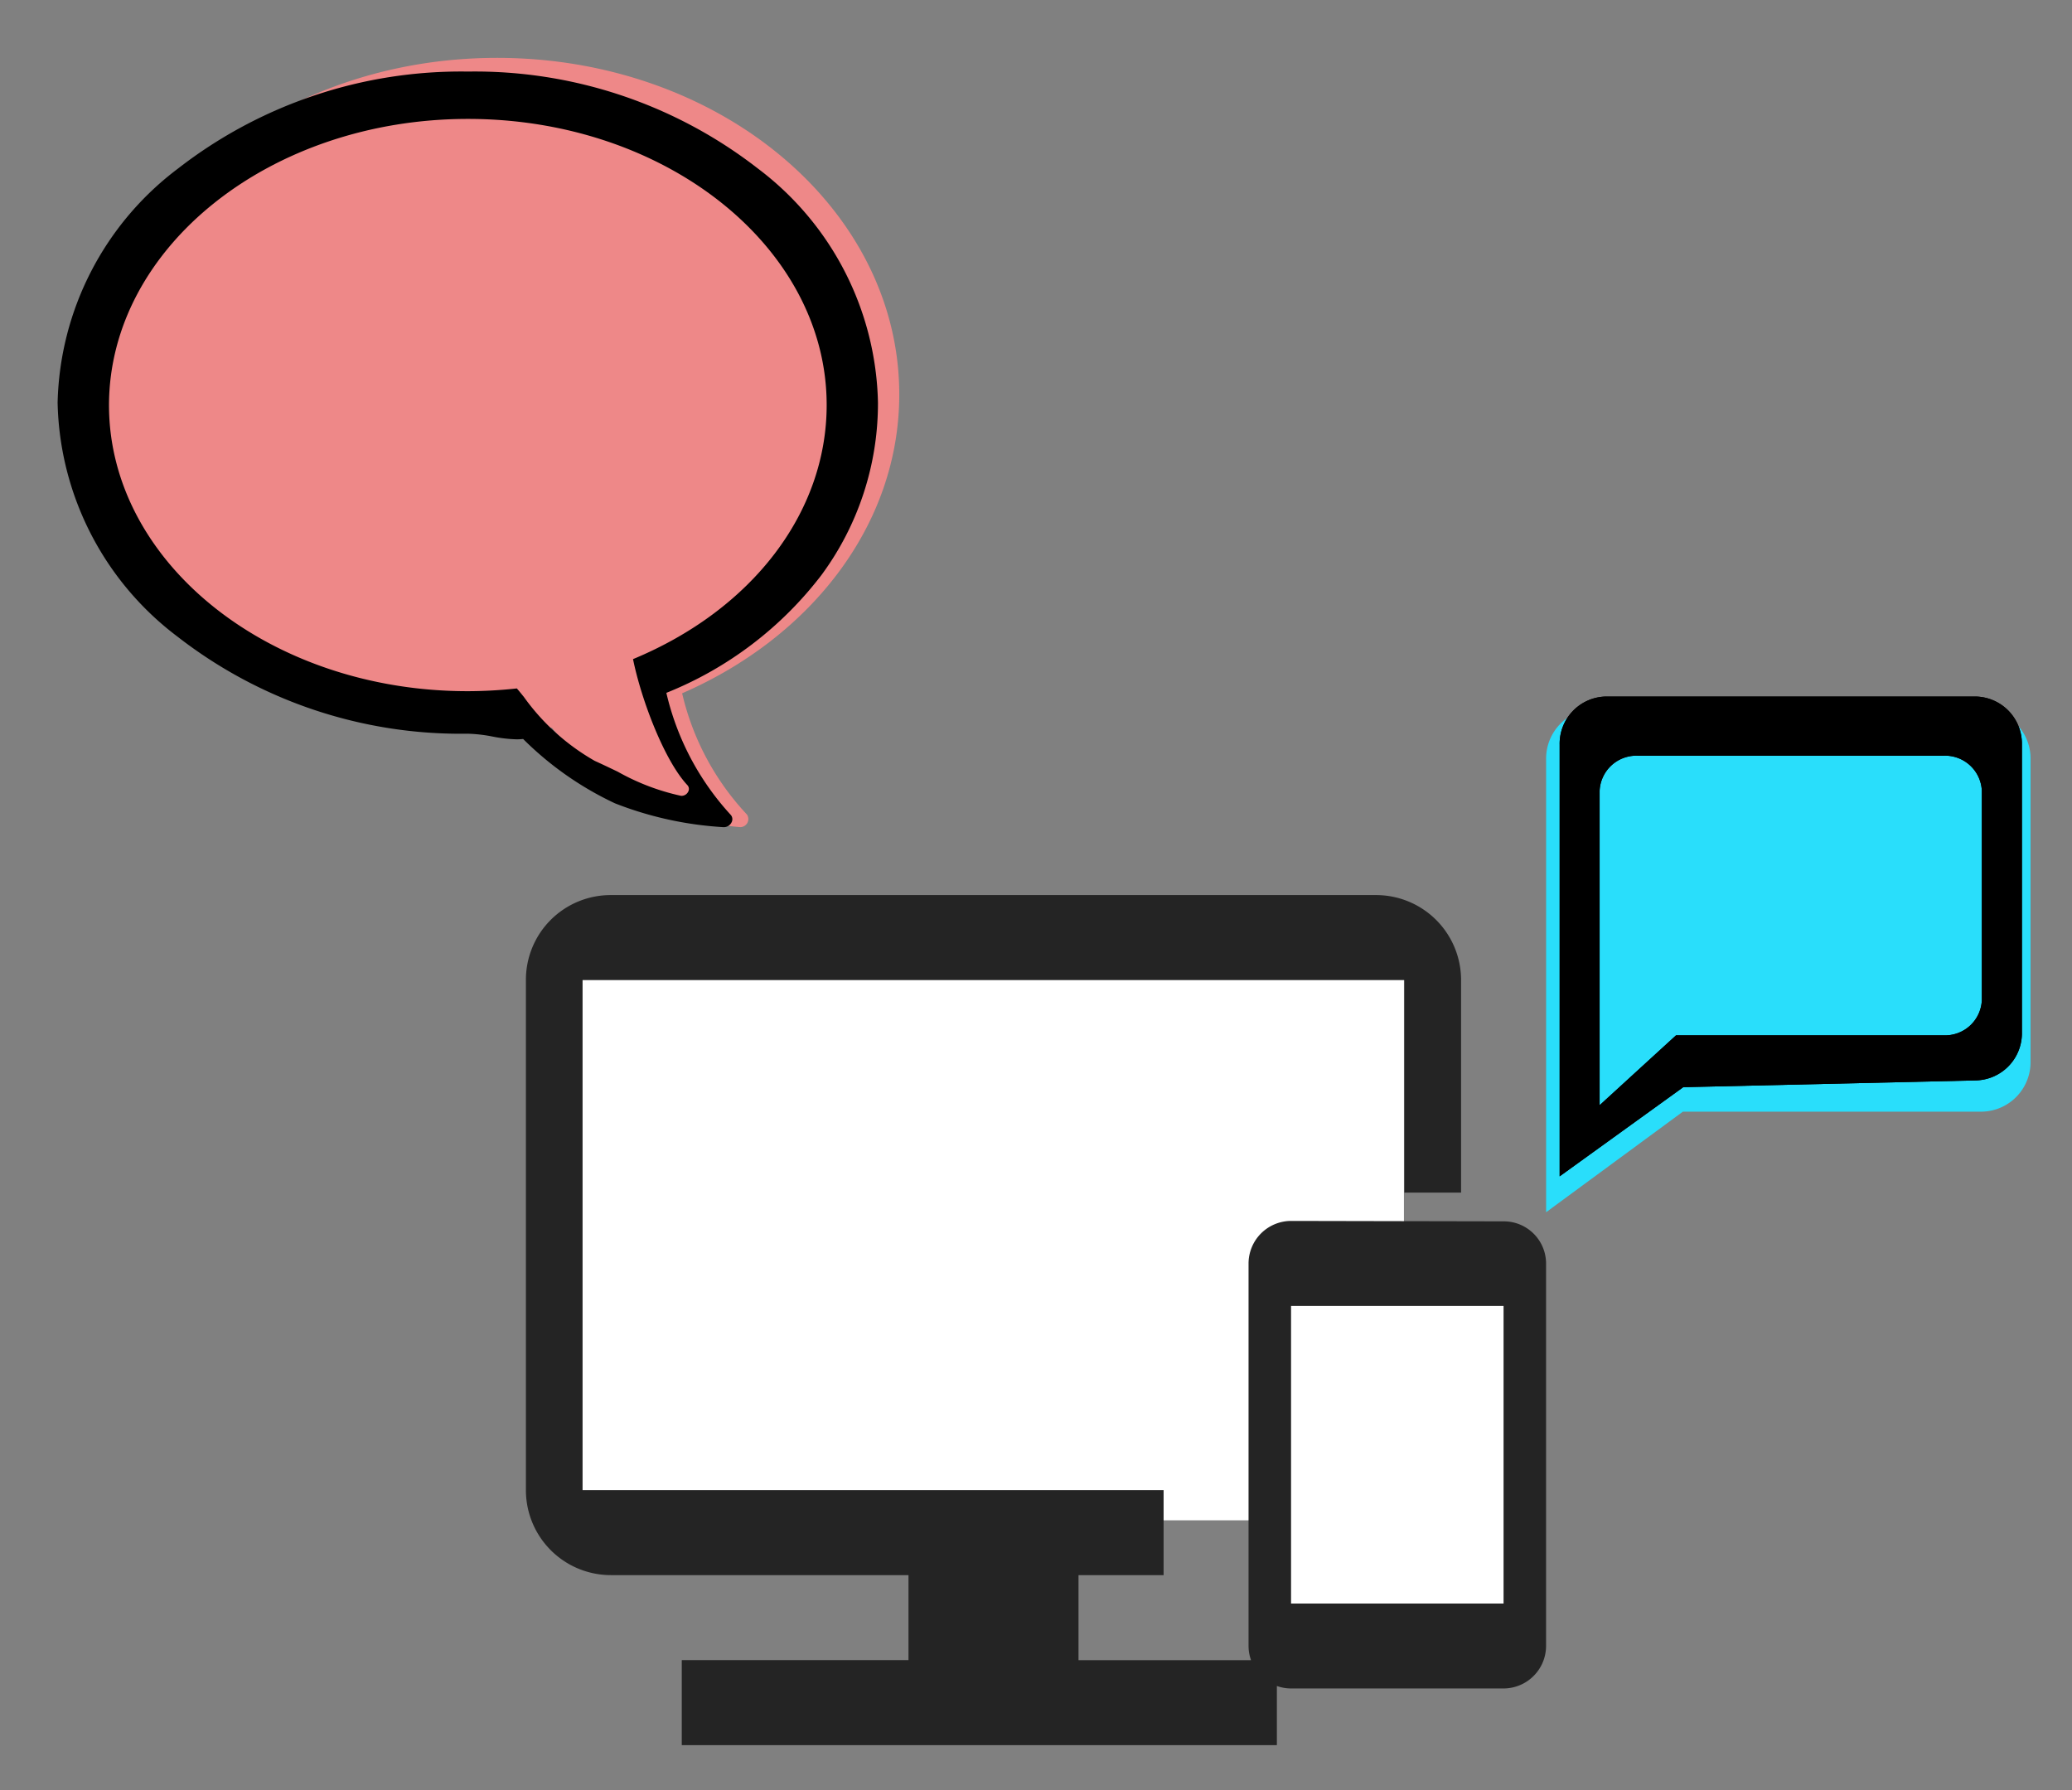
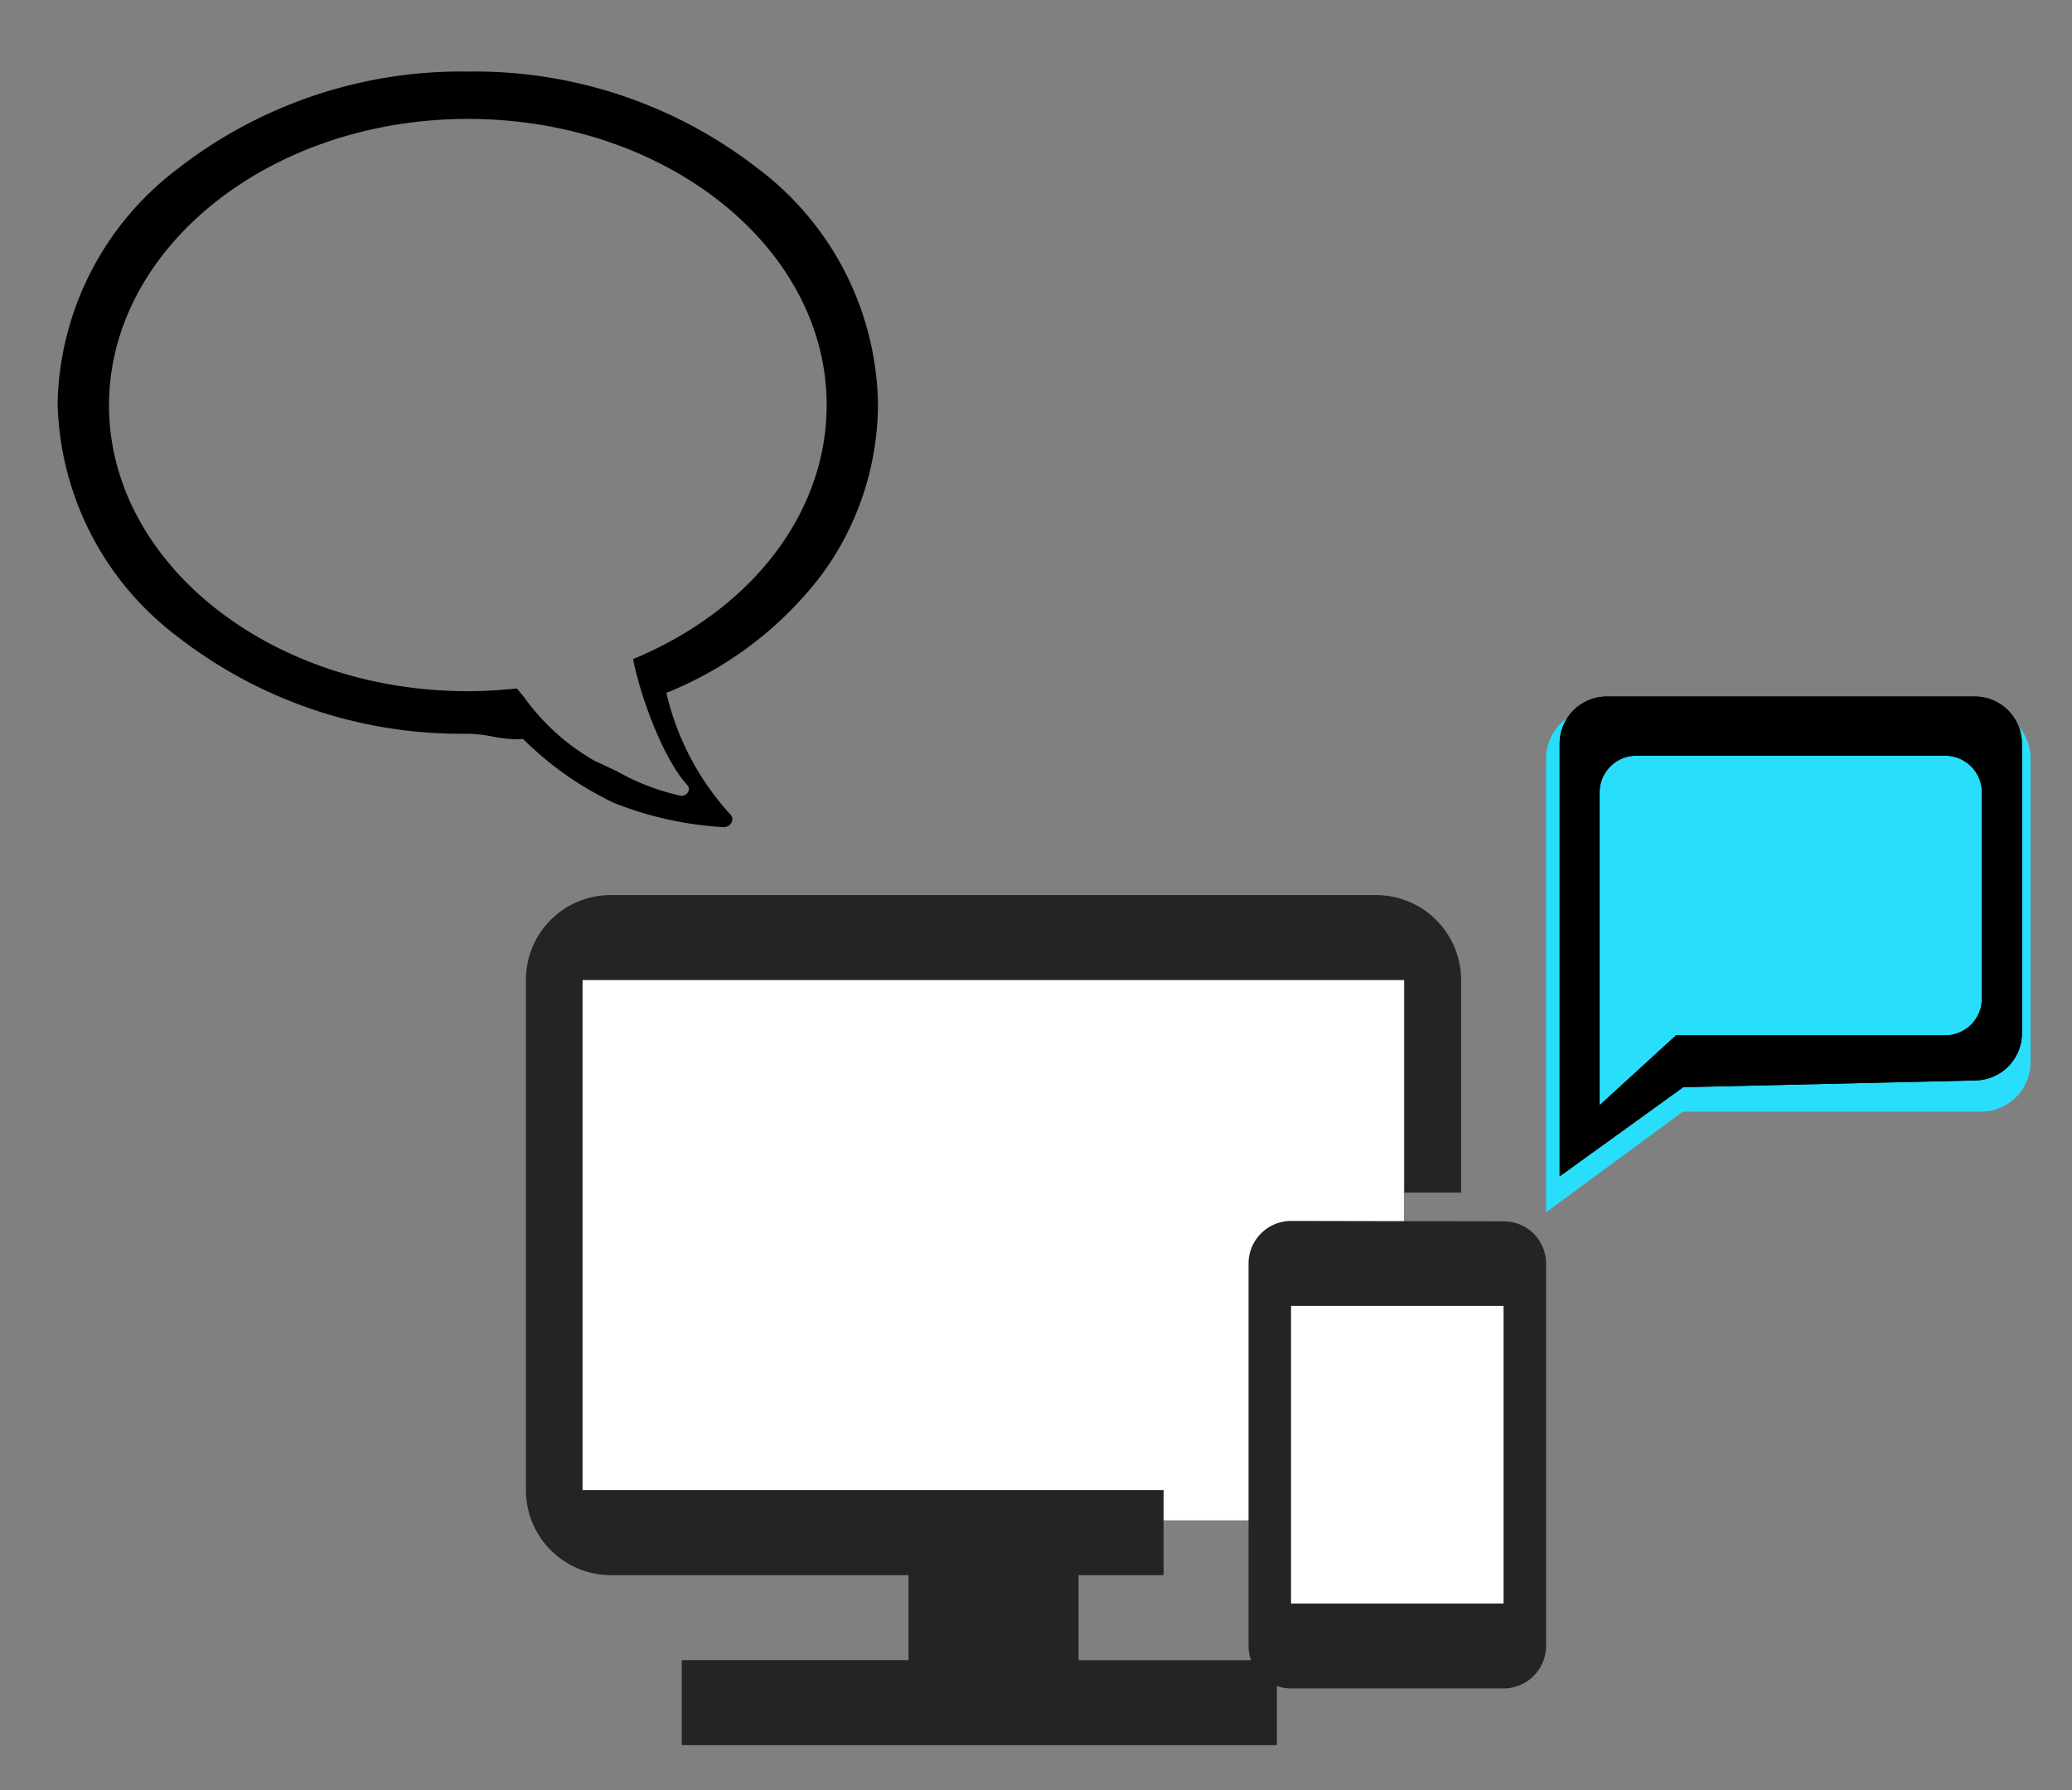
<svg xmlns="http://www.w3.org/2000/svg" width="103" height="89" viewBox="0 0 103 89">
  <rect x="0" y="0" width="103" height="89" fill="#808080" stroke="none" />
  <g id="item-4166" transform="translate(-266.608 6.607)">
    <rect id="矩形_841" data-name="矩形 841" width="103" height="89" transform="translate(266.608 -6.607)" fill="rgba(0,255,255,0)" />
    <path id="路径_1771" data-name="路径 1771" d="M273.472,63.393" transform="translate(-4 -2)" fill="none" stroke="#707070" stroke-width="1" />
    <g id="item-expansion" transform="translate(292.751 37.893)">
      <g id="组_423" data-name="组 423" transform="translate(0)">
        <rect id="矩形_938" data-name="矩形 938" width="41.013" height="27.711" transform="translate(2.634 3.373)" fill="#fff" />
        <rect id="矩形_939" data-name="矩形 939" width="13.301" height="17.735" transform="translate(36.996 18.891)" fill="#fff" />
        <path id="Icon_material-important-devices" data-name="Icon material-important-devices" d="M48.6,19.221,38.036,19.2a2.119,2.119,0,0,0-2.113,2.113V40.331a2.119,2.119,0,0,0,2.113,2.113H48.6a2.119,2.119,0,0,0,2.113-2.113V21.313A2.1,2.1,0,0,0,48.6,19.221Zm0,19H38.036V23.427H48.6ZM42.262,3H4.226A4.212,4.212,0,0,0,0,7.226V32.583a4.225,4.225,0,0,0,4.226,4.226H19.018v4.226H7.748v4.226H37.331V41.036H27.47V36.809H31.7V32.583H2.817V7.226H43.671V17.792h2.817V7.226A4.225,4.225,0,0,0,42.262,3ZM31.7,17.792Z" transform="translate(0 -3)" fill="#242424" />
      </g>
    </g>
    <g id="组_1024" data-name="组 1024" transform="translate(-0.372 -3.969)">
-       <path id="Icon_ionic-ios-text" data-name="Icon ionic-ios-text" d="M23.387,4.5c11.044,0,19.993,7.489,19.993,16.732C43.38,27.7,39,33.3,32.586,36.091a13.145,13.145,0,0,0,3.22,6.025.4.4,0,0,1-.346.627,15.023,15.023,0,0,1-4.9-1.265,15.29,15.29,0,0,1-4.45-3.675,24.706,24.706,0,0,1-2.739.159c-11.044,0-19.993-7.489-19.993-16.732C3.394,11.989,12.343,4.5,23.387,4.5Z" transform="translate(268.303 -4.261)" fill="#e88" />
      <path id="减去_23" data-name="减去 23" d="M33.126,37.565H33.1a17.567,17.567,0,0,1-5.392-1.184,16.206,16.206,0,0,1-4.567-3.2,3.086,3.086,0,0,1-.326.017,7.093,7.093,0,0,1-1.191-.137,7.335,7.335,0,0,0-1.245-.142A22.919,22.919,0,0,1,5.969,28.1,14.951,14.951,0,0,1,0,16.461,14.993,14.993,0,0,1,5.986,4.821,22.931,22.931,0,0,1,20.4,0,22.919,22.919,0,0,1,34.812,4.821a14.951,14.951,0,0,1,5.968,11.64,14.384,14.384,0,0,1-2.809,8.57,18.213,18.213,0,0,1-7.71,5.857,13.438,13.438,0,0,0,3.194,6.059.328.328,0,0,1,.055.363A.428.428,0,0,1,33.126,37.565Zm-10.3-6.9h0c.089.1.205.244.352.426A11.052,11.052,0,0,0,26.7,34.269c.375.17.766.357,1.145.539a11.256,11.256,0,0,0,3.151,1.2h.022a.372.372,0,0,0,.336-.222.278.278,0,0,0-.05-.313c-1.123-1.2-2.277-4.183-2.7-6.262,5.938-2.462,9.626-7.3,9.626-12.633,0-7.843-8-14.224-17.829-14.224S2.571,8.737,2.554,16.58c0,7.844,8,14.225,17.828,14.225a22.873,22.873,0,0,0,2.442-.136Z" transform="translate(269.844 0.92)" />
    </g>
    <g id="组_1025" data-name="组 1025" transform="translate(12.897 5)">
      <path id="Icon_material-chat-bubble" data-name="Icon material-chat-bubble" d="M24.674,3H5.408A2.464,2.464,0,0,0,3,5.5V28.017l6.8-5H24.674a2.464,2.464,0,0,0,2.408-2.5V5.5A2.464,2.464,0,0,0,24.674,3Z" transform="translate(327.569 20.643)" fill="#29defb" />
      <path id="减去_24" data-name="减去 24" d="M0,23.856V2.385A2.346,2.346,0,0,1,2.3,0H20.679a2.345,2.345,0,0,1,2.3,2.385V16.7a2.345,2.345,0,0,1-2.3,2.385l-14.536.337L0,23.854ZM3.887,2.942a1.827,1.827,0,0,0-1.9,1.738V20.318l3.8-3.475h13.3a1.827,1.827,0,0,0,1.9-1.738V4.68a1.827,1.827,0,0,0-1.9-1.738Z" transform="translate(331.242 23.022)" />
      <path id="减去_25" data-name="减去 25" d="M0,23.856V2.385A2.346,2.346,0,0,1,2.3,0H20.679a2.345,2.345,0,0,1,2.3,2.385V16.7a2.345,2.345,0,0,1-2.3,2.385l-14.536.337L0,23.854ZM3.887,2.942a1.827,1.827,0,0,0-1.9,1.738V20.318l3.8-3.475h13.3a1.827,1.827,0,0,0,1.9-1.738V4.68a1.827,1.827,0,0,0-1.9-1.738Z" transform="translate(331.242 23.022)" />
    </g>
  </g>
</svg>